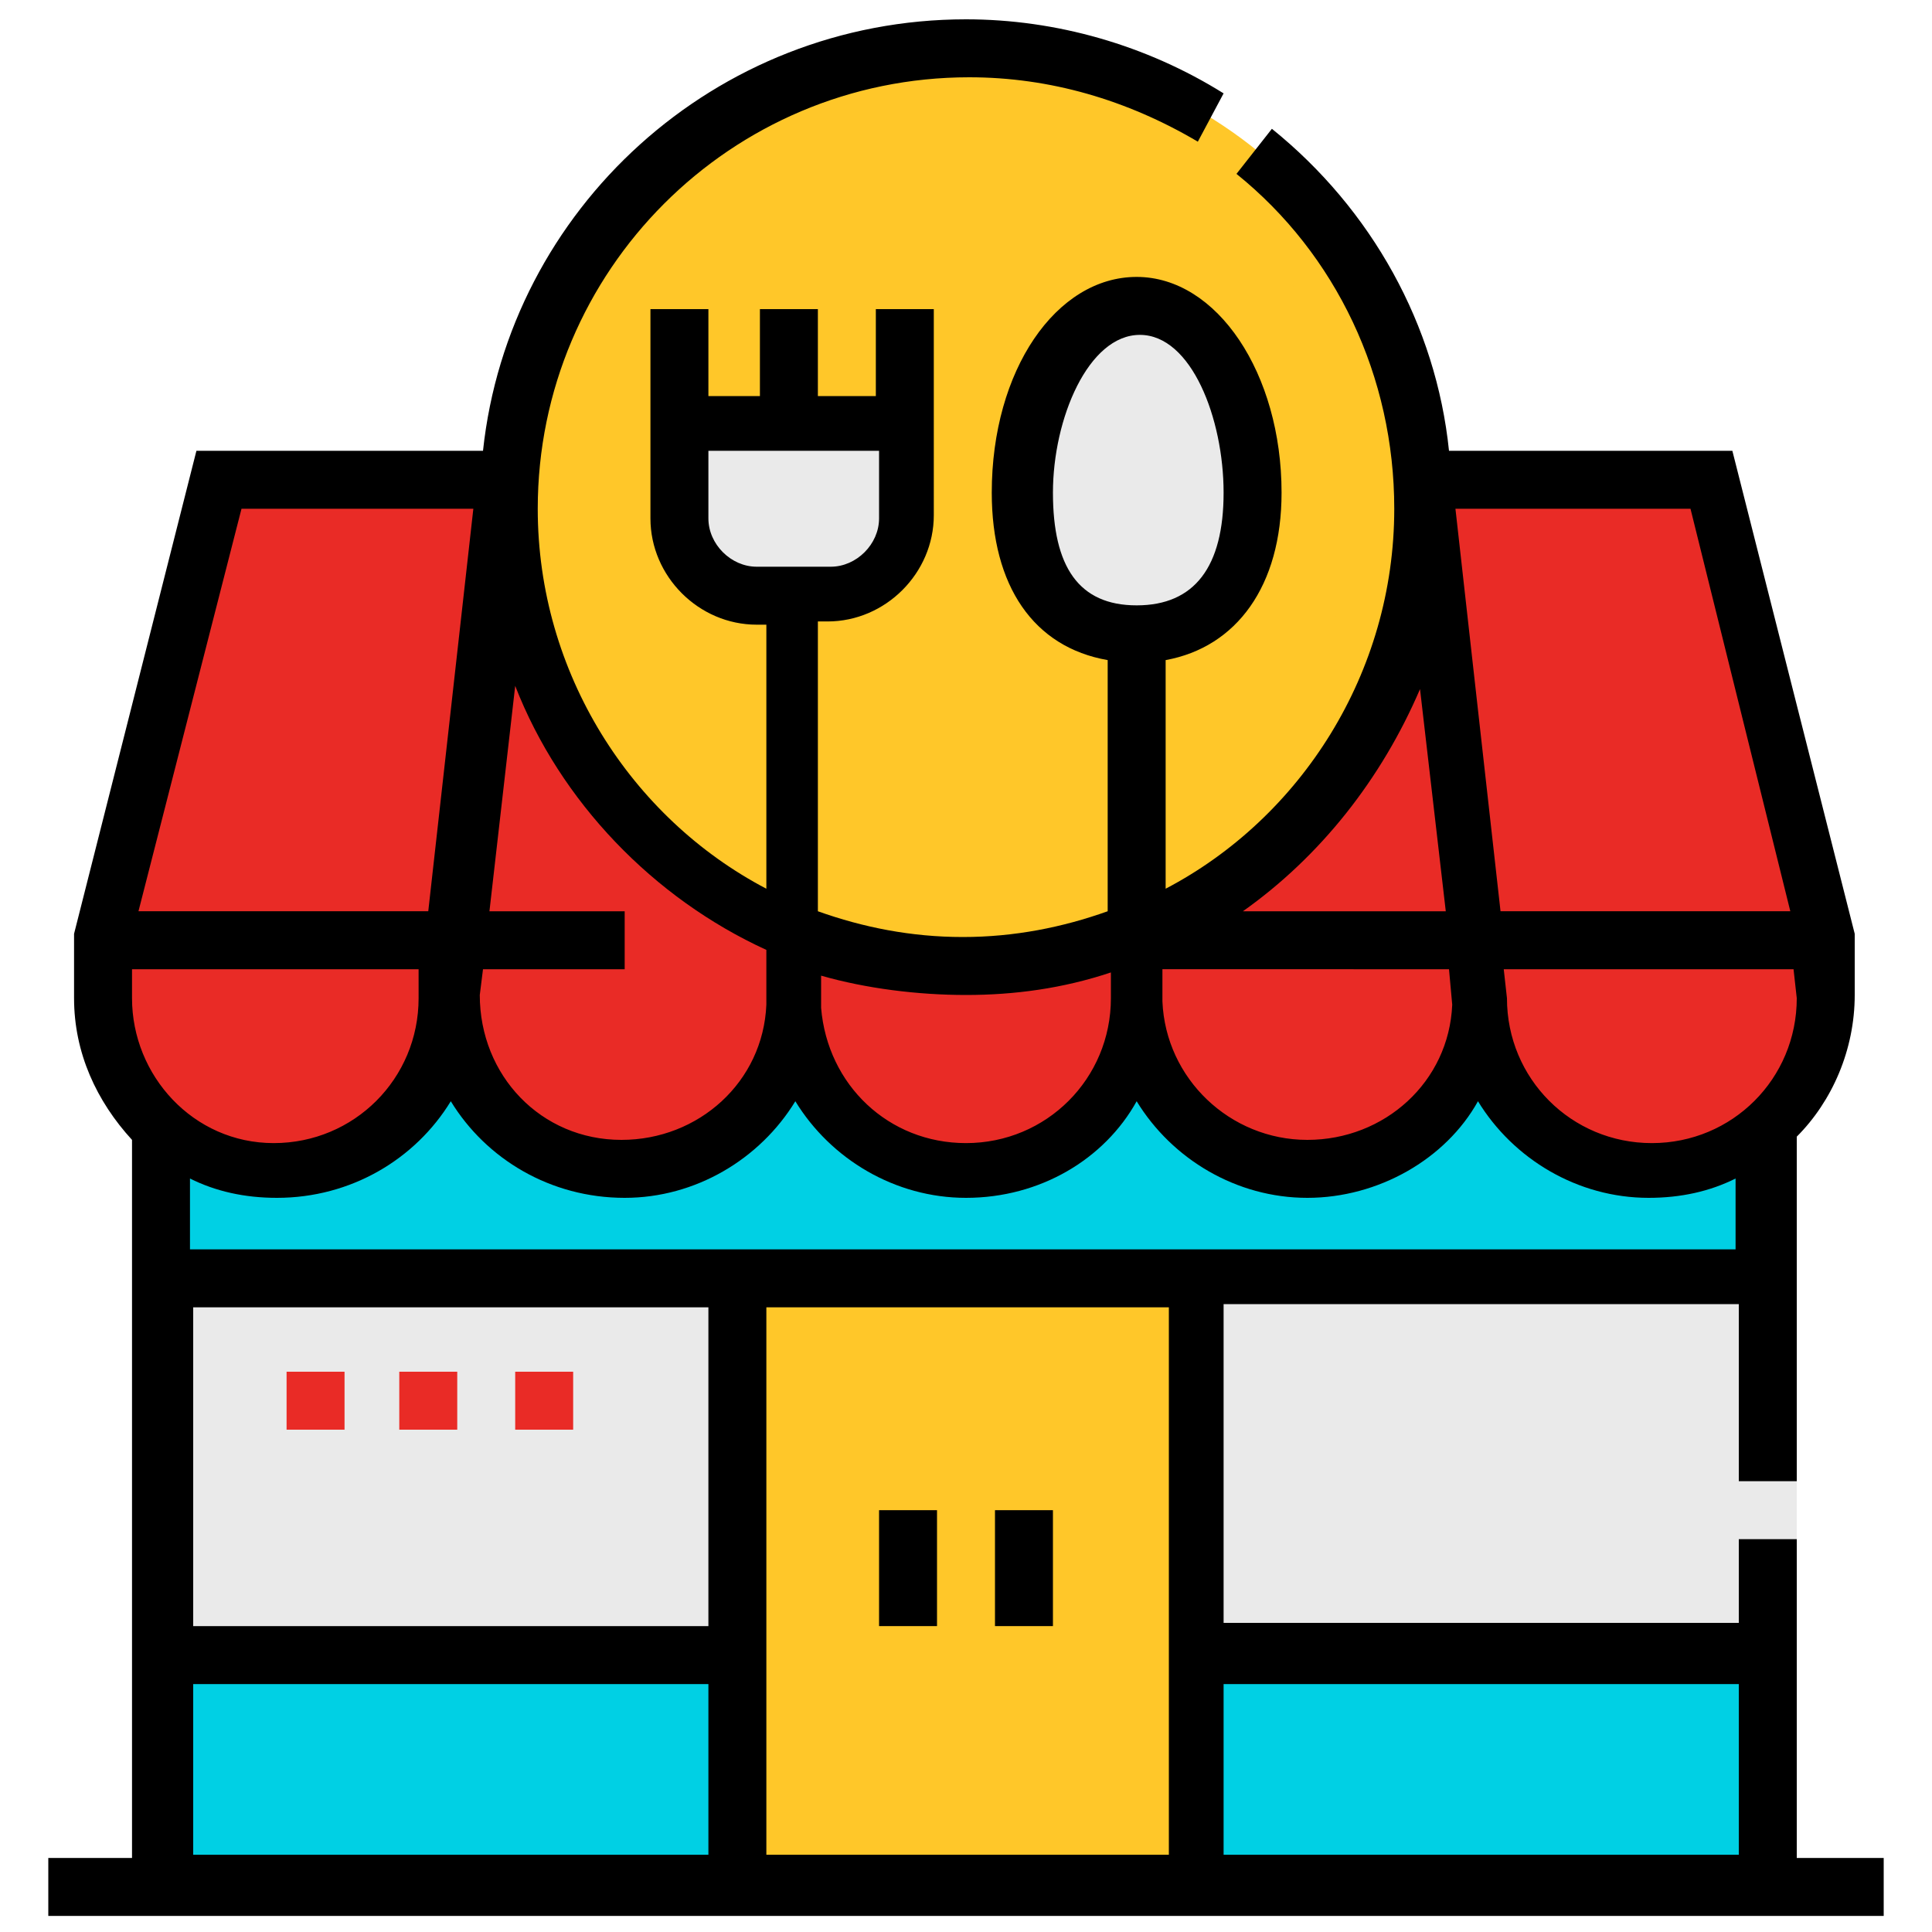
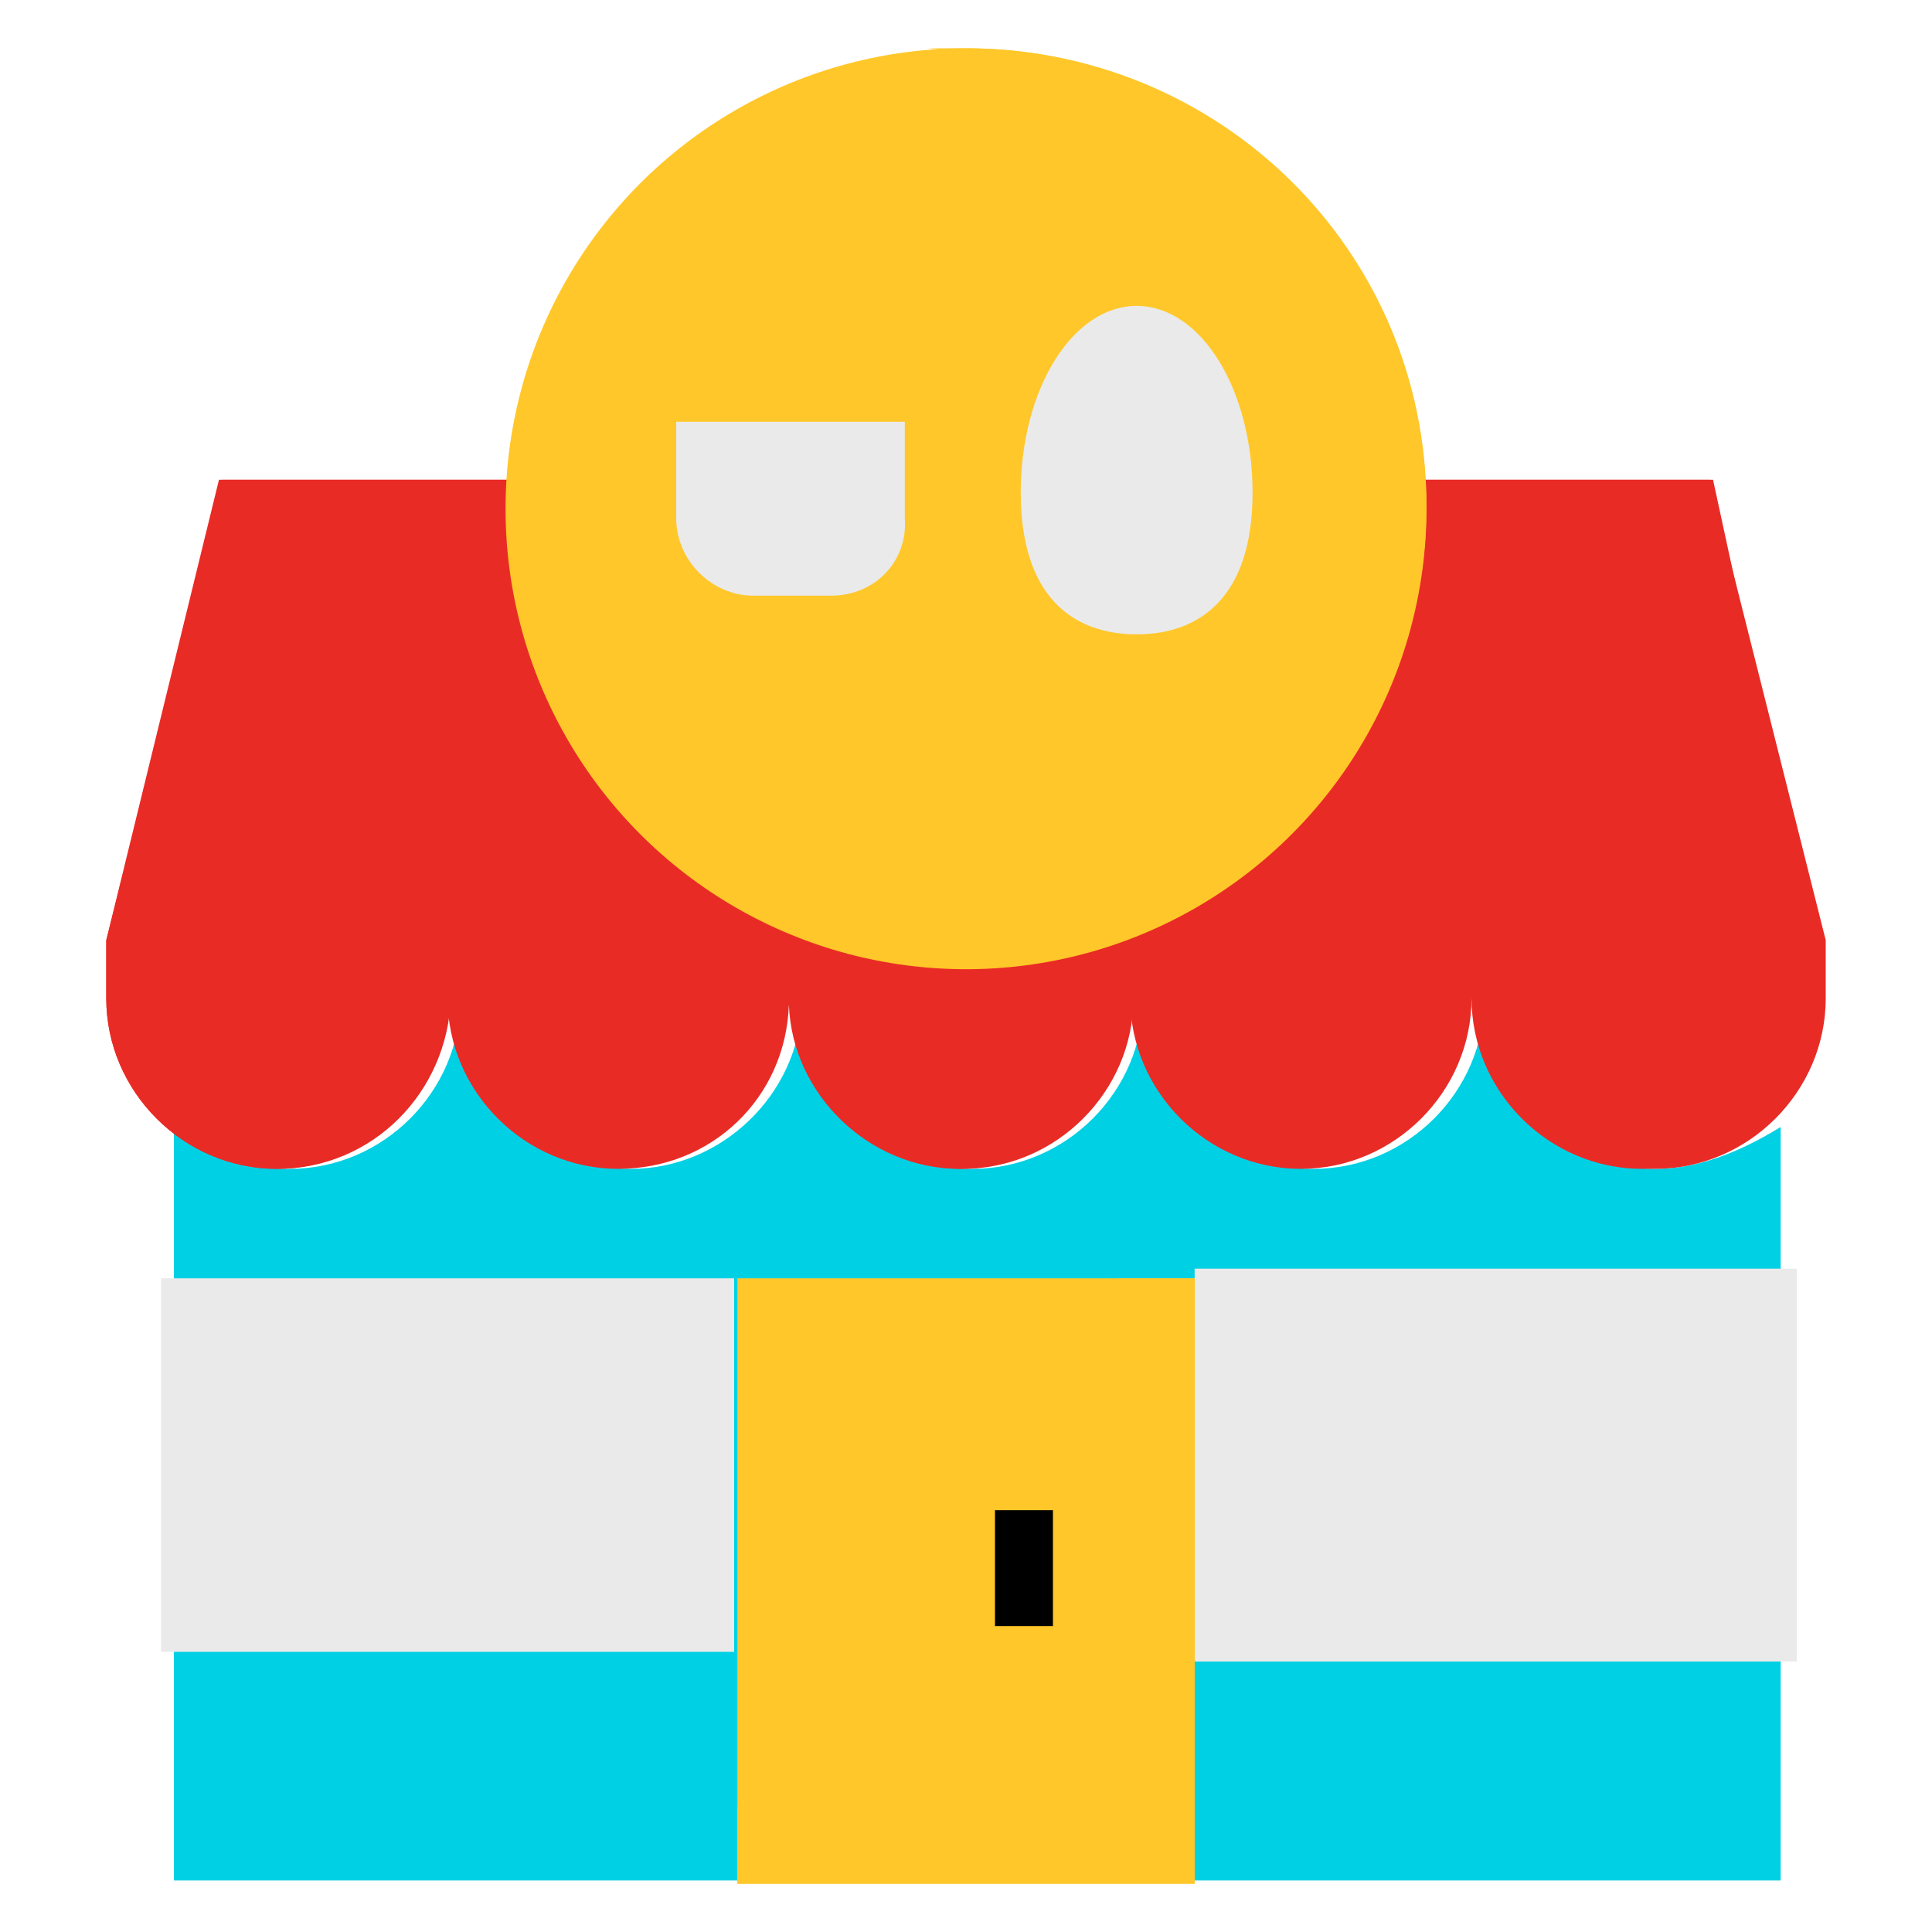
<svg xmlns="http://www.w3.org/2000/svg" version="1.1" id="Layer_1" x="0px" y="0px" width="60px" height="60px" viewBox="0 0 60 60" style="enable-background:new 0 0 60 60;" xml:space="preserve">
  <style type="text/css">
	.st0{fill:#00D0E4;}
	.st1{fill:#E92B26;}
	.st2{fill:#FFC729;}
	.st3{fill:#EAEAEA;}
</style>
  <path class="st0" d="M51.4,36.3c-2.9,0-5.3-2.4-5.3-5.3c0,2.9-2.4,5.3-5.3,5.3s-5.3-2.4-5.3-5.3c0,2.9-2.4,5.3-5.3,5.3  c-2.9,0-5.2-2.2-5.3-5.1c-0.1,2.8-2.5,5.1-5.3,5.1c-2.9,0-5.3-2.4-5.3-5.3h0c0,2.9-2.4,5.3-5.3,5.3c-1.4,0-2.6-0.5-3.6-1.4v23.5  h49.9V35C54,35.8,52.7,36.3,51.4,36.3z" />
  <path class="st1" d="M53.2,14.9H6.8L3.3,29.2V31c0,2.9,2.4,5.3,5.3,5.3s5.3-2.4,5.3-5.3h0c0,2.9,2.4,5.3,5.3,5.3  c2.9,0,5.2-2.2,5.3-5.1c0.1,2.8,2.5,5.1,5.3,5.1c2.9,0,5.3-2.4,5.3-5.3c0,2.9,2.4,5.3,5.3,5.3c2.9,0,5.3-2.4,5.3-5.3  c0,2.9,2.4,5.3,5.3,5.3c2.9,0,5.3-2.4,5.3-5.3v-1.8L53.2,14.9z" />
  <path class="st1" d="M24.6,14.9v16.4c0,0,0-0.1,0-0.1c0.1,2.8,2.5,5.1,5.3,5.1c2.9,0,5.3-2.4,5.3-5.3v-16H24.6z" />
  <path class="st1" d="M8.6,36.3c-2.9,0-5.3-2.4-5.3-5.3v-1.8l3.6-14.3h8.9L14,31.2c0-0.1,0-0.1,0-0.2C13.9,33.9,11.6,36.3,8.6,36.3z" />
  <path class="st1" d="M51.4,36.3c2.9,0,5.3-2.4,5.3-5.3v-1.8l-3.6-14.3h-8.9L46,31.2c0-0.1,0-0.1,0-0.2C46,33.9,48.4,36.3,51.4,36.3z  " />
  <circle class="st2" cx="30" cy="15.8" r="14.3" />
  <path class="st2" d="M30,1.5c-0.4,0-0.8,0-1.2,0c7.3,0.6,13.1,6.7,13.1,14.2S36.1,29.4,28.8,30c0.4,0,0.8,0,1.2,0  c7.9,0,14.3-6.4,14.3-14.3S37.9,1.5,30,1.5L30,1.5z" />
  <path class="st3" d="M5,39.7h17.8v11.6H5V39.7z" />
  <path class="st3" d="M37.1,39.4h18.7v12.2H37.1V39.4z" />
  <path class="st2" d="M22.9,39.7h14.2v18.8H22.9V39.7z" />
  <path class="st2" d="M34.7,39.7v16.4H22.9v2.4h14.2V39.7H34.7z" />
  <g>
    <path class="st3" d="M25.8,18.5h-2.4c-1.3,0-2.4-1.1-2.4-2.4v-3h7.1v3C28.2,17.4,27.2,18.5,25.8,18.5z" />
    <path class="st3" d="M38.9,15.3c0,3.2-1.6,4.4-3.6,4.4s-3.6-1.2-3.6-4.4s1.6-5.8,3.6-5.8S38.9,12.1,38.9,15.3z" />
  </g>
  <g>
    <g>
-       <path class="st1" d="M17.8,44.4H16v-1.8h1.8V44.4z M14.2,44.4h-1.8v-1.8h1.8V44.4z M10.6,44.4H8.9v-1.8h1.8V44.4z" />
-     </g>
+       </g>
    <g>
-       <path d="M55.8,57.6v-9.8h-1.8v2.6H38v-9.9h16v5.5h1.8V35.3c1.1-1.1,1.8-2.7,1.8-4.4v-1.9l-3.8-15H45c-0.4-3.9-2.4-7.5-5.5-10    l-1.1,1.4c3.1,2.5,4.9,6.3,4.9,10.4c0,5.1-2.9,9.6-7.1,11.8v-7.1c2.2-0.4,3.6-2.3,3.6-5.2c0-3.7-2-6.7-4.5-6.7    c-2.5,0-4.5,2.9-4.5,6.7c0,2.9,1.3,4.8,3.6,5.2v7.8c-1.4,0.5-2.9,0.8-4.5,0.8c-1.6,0-3.1-0.3-4.5-0.8v-9h0.3    c1.8,0,3.3-1.5,3.3-3.3V9.6h-1.8v2.7h-1.8V9.6h-1.8v2.7H22V9.6h-1.8v6.5c0,1.8,1.5,3.3,3.3,3.3h0.3v8.2c-4.2-2.2-7.1-6.7-7.1-11.8    c0-7.4,6-13.4,13.4-13.4c2.5,0,4.9,0.7,7.1,2L38,2.9c-2.4-1.5-5.2-2.3-8-2.3c-7.8,0-14.2,5.9-15,13.4H6.1l-3.8,15V31    c0,1.7,0.7,3.2,1.8,4.4v22.3H1.5v1.8h57v-1.8H55.8z M55.8,31c0,2.5-2,4.5-4.5,4.5c-2.5,0-4.5-2-4.5-4.5h0l-0.1-0.9h9L55.8,31    L55.8,31z M52.5,15.8l3.1,12.5h-9l-1.4-12.5L52.5,15.8L52.5,15.8z M44.1,21.4l0.8,6.9h-6.3C41,26.6,42.9,24.2,44.1,21.4z M45,30.1    l0.1,1.1c-0.1,2.4-2.1,4.2-4.5,4.2c-2.4,0-4.4-1.9-4.5-4.3v-1L45,30.1L45,30.1z M32.7,15.3c0-2.3,1.1-4.9,2.7-4.9S38,13,38,15.3    c0,2.3-0.9,3.5-2.7,3.5S32.7,17.6,32.7,15.3z M30,30.9c1.5,0,3-0.2,4.5-0.7V31l0,0c0,2.5-2,4.5-4.5,4.5c-2.4,0-4.3-1.8-4.5-4.2v-1    C26.9,30.7,28.5,30.9,30,30.9L30,30.9z M23.5,17.6c-0.8,0-1.5-0.7-1.5-1.5V14h5.3v2.1c0,0.8-0.7,1.5-1.5,1.5L23.5,17.6L23.5,17.6z     M24.7,34.2c1.1,1.8,3.1,3,5.3,3c2.3,0,4.3-1.2,5.3-3c1.1,1.8,3.1,3,5.3,3s4.3-1.2,5.3-3c1.1,1.8,3.1,3,5.3,3c1,0,1.9-0.2,2.7-0.6    v2.2H5.9v-2.2c0.8,0.4,1.7,0.6,2.7,0.6c2.3,0,4.3-1.2,5.4-3c1.1,1.8,3.1,3,5.4,3C21.6,37.2,23.6,36,24.7,34.2z M14.9,30.9l0.1-0.8    h4.4v-1.8h-4.2l0.8-7c1.4,3.6,4.3,6.6,7.8,8.2v1.7c-0.1,2.4-2.1,4.2-4.5,4.2C16.8,35.4,14.9,33.4,14.9,30.9L14.9,30.9z M7.5,15.8    h7.2l-1.4,12.5h-9L7.5,15.8z M4.1,31v-0.9h8.9V31c0,2.5-2,4.5-4.5,4.5S4.1,33.4,4.1,31z M22,57.6h-16v-5.3h16V57.6z M22,50.5h-16    v-9.9h16V50.5z M36.2,57.6H23.8v-5.3V40.6h12.5V57.6z M54.1,57.6H38v-5.3h16V57.6L54.1,57.6z" />
-       <path d="M27.3,46.9h1.8v3.6h-1.8V46.9z" />
      <path d="M30.9,46.9h1.8v3.6h-1.8V46.9z" />
    </g>
  </g>
</svg>